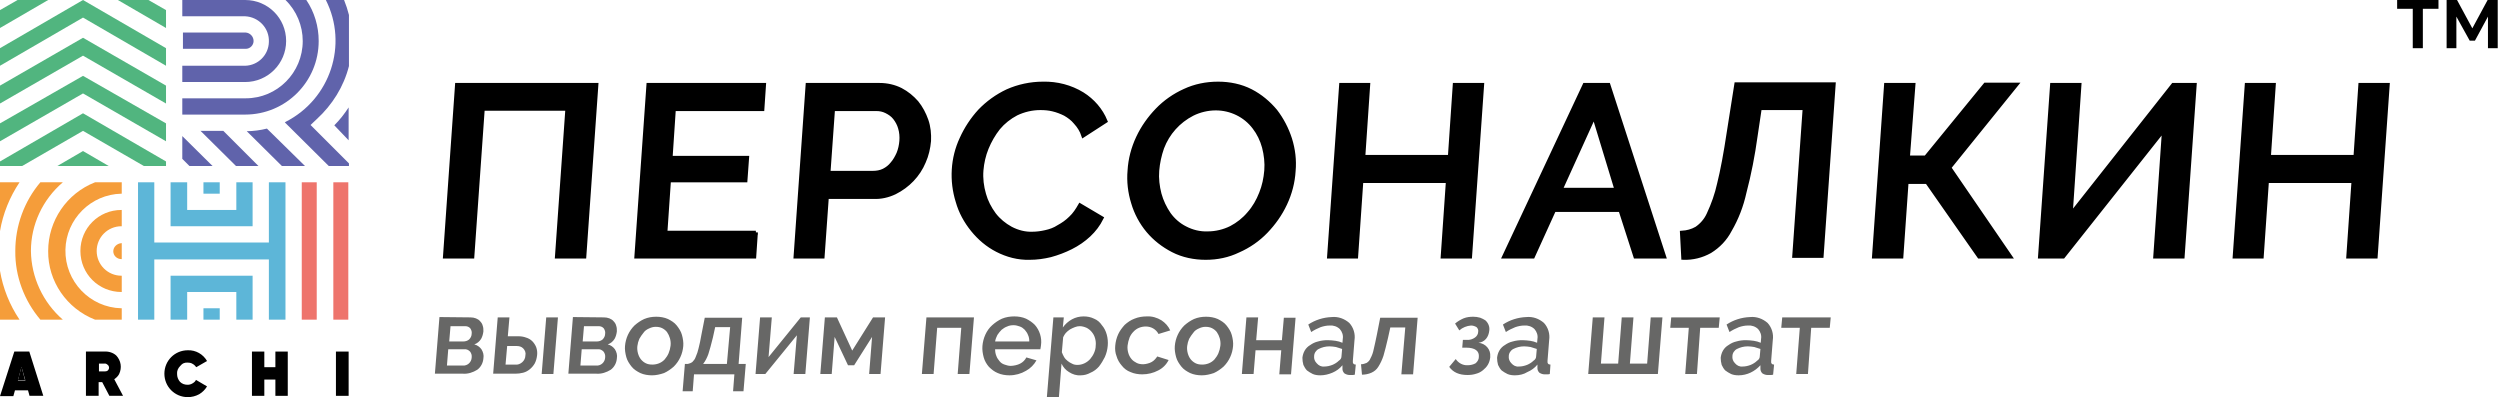
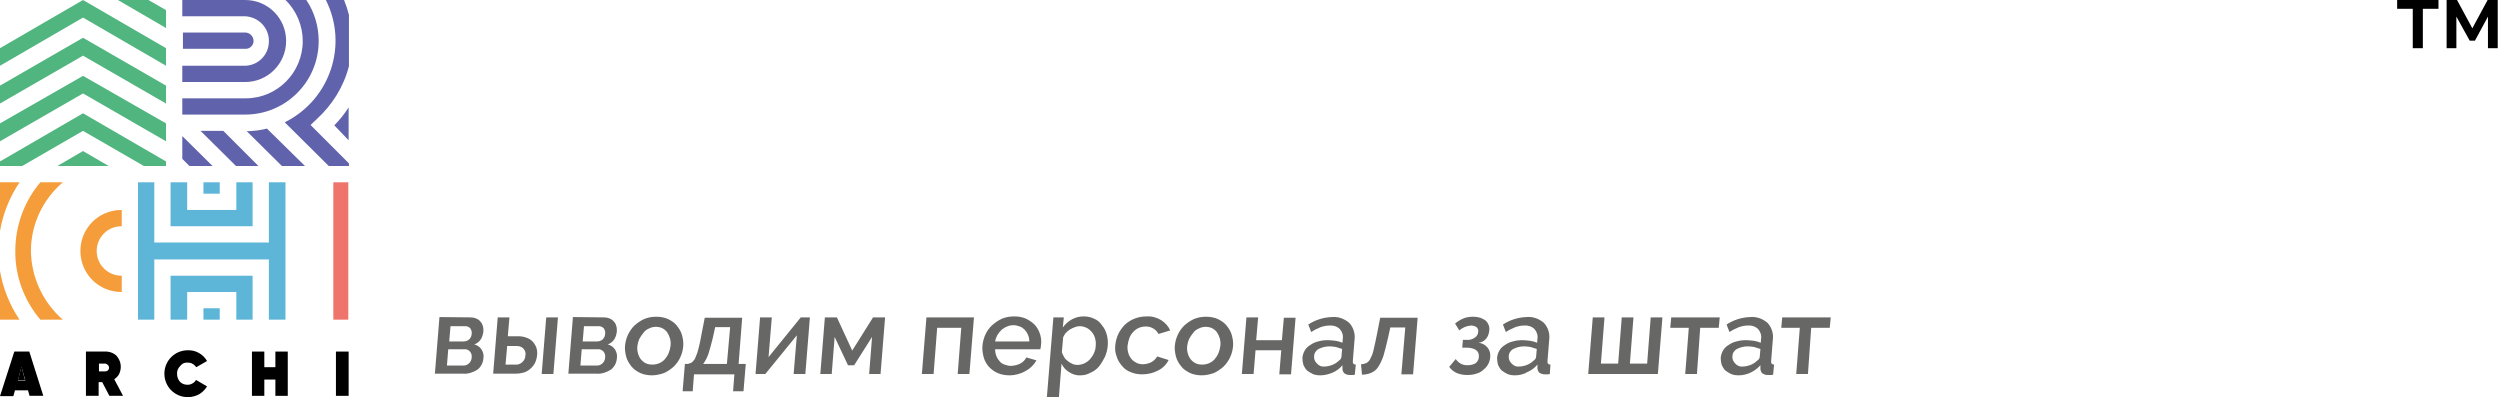
<svg xmlns="http://www.w3.org/2000/svg" width="768" height="122" viewBox="0 0 768 122" fill="none">
  <g clip-path="url(#clip0_551_239)">
-     <path fill-rule="evenodd" clip-rule="evenodd" d="M140.4 26.1H183.2L179.5 78.8H171.1L174.3 33.4H148.3L145.1 78.8H136.7L140.4 26.1ZM232.2 71.4L231.7 78.8H195.5L199.2 26.1H234.7L234.2 33.5H207L206 48.5H229.5L229 55.4H205.5L204.4 71.5H232.2V71.4ZM244.4 78.8L248.1 26.1H270.2C272.5 26.1 274.7 26.6 276.7 27.6C278.6 28.6 280.2 29.9 281.6 31.5C282.9 33.1 283.9 35 284.6 37C285.3 39 285.5 41.2 285.4 43.3C285.2 45.5 284.7 47.7 283.8 49.7C282.1 53.8 278.9 57.1 274.9 59.1C272.8 60.1 270.6 60.6 268.3 60.5H254L252.7 78.8H244.4ZM254.5 53.1H268.2C269.3 53.1 270.5 52.9 271.5 52.4C272.5 51.9 273.4 51.2 274.1 50.3C274.9 49.4 275.5 48.3 276 47.2C276.5 46 276.8 44.6 276.9 43.3C277 42 276.9 40.6 276.5 39.3C276.2 38.2 275.6 37.1 274.9 36.2C274.2 35.3 273.3 34.7 272.3 34.2C271.3 33.7 270.3 33.5 269.2 33.5H255.9L254.5 53.1ZM293 52.1C293.2 48.8 294 45.6 295.4 42.6C296.8 39.5 298.7 36.6 301 34.1C303.4 31.6 306.3 29.5 309.5 28C312.9 26.5 316.6 25.7 320.4 25.7C324.7 25.6 328.9 26.7 332.5 28.9C335.7 30.9 338.2 33.8 339.6 37.2L332.8 41.6C332.3 40.1 331.5 38.8 330.4 37.6C329.5 36.5 328.4 35.7 327.2 35C326 34.4 324.7 33.9 323.4 33.6C322.2 33.3 320.9 33.2 319.6 33.2C317 33.2 314.5 33.8 312.2 34.9C310.1 36 308.2 37.5 306.7 39.3C305.2 41.2 304 43.3 303.1 45.5C302.2 47.7 301.7 50 301.5 52.3C301.3 54.8 301.6 57.3 302.3 59.7C302.9 61.9 304 64 305.4 65.9C306.8 67.7 308.5 69.1 310.5 70.2C312.6 71.3 314.9 71.9 317.2 71.8C318.5 71.8 319.9 71.6 321.2 71.3C322.6 71 324 70.5 325.2 69.7C326.5 69 327.8 68.1 328.9 67C330.1 65.9 331 64.5 331.8 63.1L338.4 67C337.4 69 336.1 70.7 334.5 72.2C332.9 73.7 331 75 329 76C327 77 324.9 77.8 322.7 78.4C320.6 78.9 318.5 79.2 316.3 79.2C312.8 79.3 309.4 78.4 306.3 76.8C303.4 75.3 300.9 73.2 298.8 70.6C296.7 68 295.1 65.1 294.2 61.9C293.2 58.7 292.8 55.4 293 52.1ZM370.4 79.2C366.9 79.2 363.4 78.5 360.3 76.9C357.4 75.4 354.8 73.4 352.7 70.9C350.6 68.4 349 65.4 348.1 62.3C347.1 59.1 346.7 55.7 347 52.4C347.2 48.9 348.1 45.5 349.6 42.3C351.1 39.1 353.1 36.3 355.5 33.8C357.9 31.3 360.8 29.3 363.9 27.9C367.1 26.4 370.6 25.7 374.2 25.7C377.7 25.7 381.2 26.4 384.3 28C387.2 29.5 389.7 31.6 391.8 34.1C393.8 36.7 395.3 39.6 396.3 42.7C397.3 45.9 397.7 49.2 397.4 52.5C397.2 56 396.3 59.4 394.8 62.6C393.3 65.8 391.3 68.6 388.9 71.1C386.5 73.6 383.6 75.6 380.4 77C377.3 78.5 373.9 79.2 370.4 79.2ZM355.5 52.4C355.3 54.8 355.6 57.3 356.2 59.6C356.8 61.8 357.8 63.9 359.1 65.8C360.4 67.6 362.1 69.1 364.1 70.1C366.2 71.2 368.6 71.8 371 71.7C373.5 71.7 376 71.1 378.2 70C380.3 68.9 382.2 67.4 383.7 65.6C385.3 63.8 386.5 61.7 387.4 59.4C388.3 57.2 388.8 54.8 389 52.4C389.2 50 388.9 47.5 388.3 45.2C387.7 43 386.7 40.9 385.3 39.1C382.5 35.4 378.1 33.3 373.5 33.3C371 33.3 368.5 33.9 366.3 35C362 37.2 358.7 40.9 357 45.4C356.2 47.7 355.7 50 355.5 52.4ZM455.3 26.1L451.6 78.8H443.2L444.8 55.6H418.2L416.6 78.8H408.3L412 26.1H420.3L418.8 48.2H445.4L446.9 26.1H455.3ZM486.8 26.1H494.1L511.2 78.8H502.4L497.8 64.5H477.4L470.9 78.8H462.1L486.8 26.1ZM496.6 58.3L489.7 35.6L479.4 58.3H496.6ZM539.3 41.9C538.5 47.7 537.4 53.4 535.9 59.1C535 63.2 533.5 67.1 531.4 70.7C530 73.4 527.9 75.6 525.3 77.2C522.8 78.6 520 79.3 517.1 79.2L516.7 71.5C518.3 71.4 519.8 71 521.2 70.2C522.8 69.1 524.1 67.6 524.9 65.8C526.3 62.8 527.4 59.7 528.1 56.5C529.1 52.5 530.1 47.2 531.1 40.5L533.4 25.9H563.3L559.6 78.6H551.2L554.4 33.2H540.6L539.3 41.9ZM586.1 48.4H591.6L609.9 26H619.4L598.8 51.5L617.5 78.8H608L592 55.9H585.7L584.1 78.8H575.7L579.4 26.1H587.8L586.1 48.4ZM636.1 66L667.6 26.1H674.2L670.5 78.8H662.1L664.8 39.7L633.8 78.8H626.7L630.4 26.1H638.8L636.1 66ZM733.5 26.1L729.8 78.8H721.4L723 55.6H696.4L694.8 78.8H686.5L690.2 26.1H698.5L697 48.2H723.6L725.1 26.1H733.5Z" fill="black" stroke="black" stroke-width="1.23" stroke-miterlimit="22.93" />
    <path fill-rule="evenodd" clip-rule="evenodd" d="M744.3 14.8H741.2V2.7H736.4V0H749.1V2.7H744.3V14.8ZM759.5 8.7L764.2 0H767.3V14.8H764.3V5.1L760.3 12.5H758.7L754.6 5.1V14.8H751.6V0H754.8L759.5 8.7Z" fill="black" />
    <path fill-rule="evenodd" clip-rule="evenodd" d="M144.5 97.5C145.1 97.5 145.7 97.6 146.2 97.8C146.7 98 147.2 98.3 147.5 98.7C147.9 99.1 148.2 99.6 148.3 100.1C148.5 100.6 148.5 101.2 148.5 101.8C148.4 102.6 148.2 103.4 147.8 104.1C147.3 104.9 146.6 105.5 145.7 105.8C146.6 106 147.4 106.6 147.9 107.3C148.4 108.1 148.7 109.1 148.5 110.1C148.4 111.5 147.7 112.8 146.6 113.6C145.3 114.4 143.8 114.9 142.3 114.8H133.6L135 97.4L144.5 97.5ZM142.3 104.9C143 104.9 143.6 104.7 144.1 104.3C144.6 103.8 144.9 103.2 144.9 102.5C145 101.9 144.8 101.4 144.5 100.9C144.1 100.4 143.5 100.2 142.9 100.2H138.4L138 104.9H142.3ZM142.2 112.3C143.6 112.4 144.8 111.3 144.9 109.9C144.9 109.9 144.9 109.9 144.9 109.8C145 109.2 144.8 108.5 144.4 108C143.9 107.5 143.3 107.2 142.6 107.3H137.7L137.3 112.3H142.2ZM152.9 97.5H156.5L156 103.3H159.2C160 103.3 160.8 103.4 161.6 103.7C162.3 103.9 163 104.3 163.5 104.8C164 105.3 164.4 105.9 164.7 106.6C165 107.4 165.1 108.3 165 109.1C164.9 110 164.7 110.8 164.3 111.6C163.9 112.3 163.4 112.9 162.8 113.4C162.2 113.9 161.5 114.3 160.7 114.5C159.9 114.7 159.1 114.8 158.3 114.8H151.5L152.9 97.5ZM167.8 97.5H171.4L170 114.9H166.4L167.8 97.5ZM158.3 112C159.1 112.1 159.8 111.8 160.4 111.3C161 110.8 161.4 110 161.4 109.2C161.6 108.4 161.3 107.6 160.7 107C160.2 106.5 159.5 106.3 158.8 106.3H155.8L155.3 112H158.3ZM185.5 97.5C186.1 97.5 186.7 97.6 187.2 97.8C187.7 98 188.2 98.3 188.5 98.7C188.9 99.1 189.2 99.6 189.3 100.1C189.5 100.6 189.5 101.2 189.5 101.8C189.4 102.6 189.2 103.4 188.8 104.1C188.3 104.9 187.6 105.5 186.7 105.8C187.6 106 188.4 106.6 188.9 107.3C189.4 108.1 189.7 109.1 189.5 110.1C189.4 111.5 188.7 112.8 187.6 113.6C186.3 114.4 184.8 114.9 183.3 114.8H174.6L176 97.4L185.5 97.5ZM183.3 104.9C184 104.9 184.6 104.7 185.1 104.3C185.6 103.8 185.9 103.2 185.9 102.5C186 101.9 185.8 101.4 185.5 100.9C185.1 100.4 184.5 100.2 183.9 100.2H179.4L179 104.9H183.3ZM183.2 112.3C184.6 112.4 185.8 111.3 185.9 109.9C185.9 109.9 185.9 109.9 185.9 109.8C186 109.2 185.8 108.5 185.4 108C184.9 107.5 184.3 107.2 183.6 107.3H178.7L178.3 112.3H183.2ZM200.3 115.3C199.1 115.3 197.8 115.1 196.7 114.6C195.7 114.1 194.7 113.5 194 112.6C193.3 111.7 192.7 110.8 192.4 109.7C192.1 108.6 191.9 107.4 192 106.3C192.2 103.9 193.2 101.7 194.9 100C195.8 99.2 196.8 98.5 197.9 98C199.1 97.5 200.3 97.3 201.6 97.3C202.8 97.3 204.1 97.5 205.2 98C206.2 98.5 207.2 99.1 207.9 100C208.6 100.9 209.2 101.8 209.5 102.9C209.8 104 210 105.2 209.9 106.3C209.7 108.7 208.7 110.9 207 112.6C206.1 113.4 205.1 114.1 204 114.6C202.8 115 201.6 115.3 200.3 115.3ZM195.8 106.3C195.7 107.1 195.8 107.9 196 108.6C196.2 109.3 196.5 109.9 196.9 110.4C197.3 110.9 197.8 111.3 198.4 111.6C199 111.9 199.7 112 200.4 112C201.8 112 203.2 111.5 204.2 110.4C204.7 109.8 205.1 109.2 205.4 108.5C205.7 107.8 205.9 107 206 106.2C206.1 105.4 206 104.6 205.8 103.9C205.6 103.2 205.3 102.6 204.9 102C204.5 101.5 204 101.1 203.4 100.8C202.8 100.5 202.1 100.4 201.4 100.4C200.7 100.4 200 100.6 199.4 100.9C198.7 101.2 198.1 101.6 197.7 102.2C197.2 102.8 196.8 103.4 196.4 104.1C196.1 104.8 195.9 105.5 195.8 106.3ZM210.4 111.8L209.7 120.2H212.8L213.2 115H225.6L225.2 120.2H228.4L229.1 111.8H226.9L228 97.6H216.5L215.5 102.7C215.2 104.4 214.9 105.9 214.6 107C214.4 107.9 214.1 108.8 213.7 109.7C213.5 110.3 213.1 110.8 212.7 111.2C212.3 111.5 211.8 111.7 211.3 111.8H210.4ZM223.3 111.8H216C216.7 110.9 217.2 109.9 217.6 108.8C218 107.5 218.5 105.8 219 103.7L219.7 100.5H224.3L223.3 111.8ZM236.1 109.7L246 97.5H248.8L247.4 114.9H243.8L244.8 103L235.1 114.9H232.1L233.5 97.5H237.1L236.1 109.7ZM261.8 107.7L268.2 97.5H271.9L270.5 114.9H267L267.9 103.5L262.4 112.2H260.5L256.4 103.5L255.5 114.9H252L253.4 97.5H257.1L261.8 107.7ZM297.8 114.9H294.2L295.3 100.7H287.9L286.8 114.9H283.2L284.6 97.5H299.2L297.8 114.9ZM310.1 115.3C308.9 115.3 307.6 115.1 306.5 114.6C305.5 114.2 304.6 113.5 303.8 112.7C303.1 111.9 302.5 110.9 302.2 109.8C301.9 108.7 301.7 107.5 301.8 106.3C301.9 105.1 302.2 103.9 302.7 102.8C303.2 101.7 303.9 100.7 304.8 99.9C305.7 99.1 306.7 98.4 307.8 97.9C309 97.4 310.3 97.2 311.6 97.2C312.8 97.2 314.1 97.4 315.2 97.9C316.2 98.4 317.1 99 317.9 99.8C319.4 101.5 320.1 103.8 319.8 106C319.8 106.3 319.7 106.5 319.7 106.7C319.7 106.9 319.6 107.1 319.6 107.3H305.7C305.7 108 305.8 108.7 306.1 109.4C306.3 110 306.7 110.5 307.1 111C307.5 111.5 308 111.8 308.6 112C309.2 112.2 309.8 112.4 310.5 112.4C311 112.4 311.5 112.3 312 112.2C312.5 112.1 313 111.9 313.4 111.7C314.2 111.3 314.9 110.6 315.3 109.8L318.4 110.7C317.7 112 316.5 113.2 315.2 113.9C313.7 114.8 311.9 115.3 310.1 115.3ZM316.2 104.9C316.2 104.2 316.1 103.5 315.8 102.9C315.6 102.3 315.2 101.8 314.8 101.3C314.4 100.9 313.9 100.5 313.3 100.3C312.7 100.1 312.1 99.9 311.4 99.9C310.7 99.9 310 100 309.4 100.3C308.8 100.5 308.2 100.9 307.7 101.3C307.2 101.8 306.8 102.3 306.4 102.9C306.1 103.5 305.8 104.2 305.7 104.9H316.2ZM332 115.3C330.7 115.4 329.5 115 328.4 114.3C327.4 113.7 326.6 112.8 326.1 111.7L325.3 122H321.6L323.6 97.5H326.8L326.5 100.6C327.2 99.6 328.2 98.7 329.3 98.1C330.4 97.5 331.6 97.2 332.9 97.2C334 97.2 335.1 97.4 336.1 97.9C337.1 98.3 337.9 99 338.5 99.9C339.2 100.7 339.7 101.7 340 102.8C340.3 103.9 340.4 105.1 340.3 106.2C340.2 107.4 339.9 108.6 339.4 109.7C338.9 110.7 338.3 111.7 337.6 112.6C336.9 113.4 336 114.1 335 114.5C334.1 115 333.1 115.3 332 115.3ZM331 112.1C332.5 112.1 333.9 111.4 334.9 110.3C335.4 109.7 335.8 109.1 336.1 108.4C336.4 107.7 336.6 107 336.6 106.2C336.7 105.4 336.6 104.6 336.4 103.9C336.2 103.2 335.9 102.6 335.4 102C335 101.5 334.4 101 333.8 100.7C333.1 100.4 332.4 100.2 331.7 100.2C331.2 100.2 330.7 100.3 330.2 100.5C329.7 100.7 329.2 100.9 328.7 101.2C328.2 101.5 327.8 101.9 327.4 102.3C327.1 102.7 326.8 103.1 326.6 103.6L326.2 108.2C326.4 108.7 326.6 109.2 326.9 109.7C327.2 110.2 327.6 110.6 328 110.9C328.4 111.2 328.8 111.5 329.3 111.7C329.8 112 330.4 112.1 331 112.1ZM342.6 106.2C342.7 105 343 103.8 343.5 102.7C344 101.6 344.7 100.7 345.5 99.8C346.4 99 347.4 98.3 348.5 97.9C349.7 97.4 351 97.2 352.3 97.2C353.9 97.1 355.5 97.6 356.8 98.4C358 99.2 358.9 100.2 359.5 101.5L355.9 102.6C355.1 101.1 353.6 100.3 352 100.3C350.6 100.3 349.2 100.8 348.2 101.9C347.7 102.4 347.3 103 347 103.7C346.7 104.5 346.5 105.3 346.4 106.1C346.3 106.9 346.4 107.7 346.6 108.4C346.8 109.1 347.1 109.7 347.6 110.3C348 110.8 348.6 111.2 349.2 111.5C349.8 111.8 350.5 111.9 351.2 111.9C351.6 111.9 352.1 111.8 352.5 111.7C353 111.6 353.4 111.4 353.8 111.2C354.2 111 354.5 110.7 354.8 110.4C355.1 110.1 355.3 109.8 355.5 109.5L359 110.6C358.3 112 357.2 113.1 355.8 113.8C354.3 114.6 352.6 115 350.9 115C349.7 115 348.4 114.8 347.3 114.3C346.2 113.9 345.3 113.2 344.6 112.3C343.9 111.5 343.3 110.5 343 109.4C342.6 108.4 342.5 107.3 342.6 106.2ZM369.2 115.3C368 115.3 366.7 115.1 365.6 114.6C364.6 114.1 363.6 113.5 362.9 112.6C362.2 111.7 361.6 110.8 361.3 109.7C361 108.6 360.8 107.4 360.9 106.3C361.1 103.9 362.1 101.7 363.8 100C364.7 99.2 365.7 98.5 366.8 98C368 97.5 369.2 97.3 370.5 97.3C371.7 97.3 373 97.5 374.1 98C375.1 98.5 376.1 99.1 376.8 100C377.5 100.9 378.1 101.8 378.4 102.9C378.7 104 378.9 105.2 378.8 106.3C378.6 108.7 377.6 110.9 375.9 112.6C375 113.4 374 114.1 372.9 114.6C371.7 115 370.5 115.3 369.2 115.3ZM364.7 106.3C364.6 107.1 364.7 107.9 364.9 108.6C365.1 109.3 365.4 109.9 365.8 110.4C366.2 110.9 366.7 111.3 367.3 111.6C367.9 111.9 368.6 112 369.3 112C370.7 112 372.1 111.5 373.1 110.4C373.6 109.8 374 109.2 374.3 108.5C374.6 107.8 374.8 107 374.9 106.2C375 105.4 374.9 104.6 374.7 103.9C374.5 103.2 374.2 102.6 373.8 102C373.4 101.5 372.9 101.1 372.3 100.8C371.7 100.5 371 100.4 370.3 100.4C369.6 100.4 368.9 100.6 368.3 100.9C367.6 101.2 367 101.6 366.6 102.2C366.1 102.8 365.7 103.4 365.3 104.1C365 104.8 364.8 105.5 364.7 106.3ZM385.9 104.5H393.8L394.4 97.6H398L396.6 115H393L393.6 107.6H385.7L385.1 114.9H381.5L382.9 97.5H386.5L385.9 104.5ZM405.6 115.3C404.8 115.3 404 115.2 403.3 114.9C402.7 114.6 402 114.2 401.5 113.8C401 113.3 400.7 112.7 400.4 112.1C400.2 111.4 400.1 110.6 400.1 109.9C400.2 109.1 400.4 108.4 400.8 107.7C401.2 107 401.8 106.4 402.5 106C403.2 105.5 404 105.1 404.9 104.9C405.9 104.6 406.9 104.5 407.9 104.5C408.7 104.5 409.5 104.6 410.3 104.7C411 104.8 411.7 105 412.4 105.3L412.5 104.1C412.7 103 412.3 101.9 411.6 101.1C410.8 100.3 409.6 99.9 408.5 100C407.5 100 406.6 100.2 405.7 100.5C404.7 100.9 403.7 101.4 402.8 102L401.9 99.7C404 98.3 406.5 97.5 409.1 97.4C411.1 97.2 413 97.9 414.5 99.2C415.8 100.6 416.4 102.6 416.1 104.5L415.6 110.8C415.5 111.6 415.8 112 416.5 112L416.2 115.1C415.9 115.2 415.6 115.2 415.3 115.2H414.6C414 115.2 413.5 115 413 114.7C412.6 114.3 412.4 113.8 412.4 113.3V112.2C411.6 113.2 410.5 114 409.3 114.5C408.1 115 406.9 115.3 405.6 115.3ZM406.8 112.6C407.7 112.6 408.5 112.4 409.3 112.1C410 111.8 410.7 111.4 411.3 110.8C411.8 110.5 412.1 110 412.1 109.5L412.3 107.2C411.7 107 411.1 106.8 410.4 106.6C409.7 106.5 409.1 106.4 408.4 106.4C407.2 106.4 406.1 106.7 405.1 107.2C404.3 107.6 403.7 108.5 403.7 109.4C403.6 110.2 403.9 111 404.5 111.6C405.1 112.3 405.9 112.7 406.8 112.6ZM418.1 111.9C418.7 111.9 419.3 111.7 419.8 111.5C420.3 111.2 420.8 110.7 421 110.1C421.5 109.2 421.8 108.3 422 107.3C422.3 106.1 422.6 104.6 423 102.7L424 97.6H435.5L434.1 115H430.5L431.7 100.6H427.1L426.4 103.8C425.9 106 425.4 107.9 425 109.3C424.6 110.5 424.1 111.6 423.4 112.7C422.9 113.5 422.2 114.1 421.3 114.5C420.4 114.9 419.4 115.1 418.4 115.1L418.1 111.9ZM447 99.4C447.8 98.7 448.7 98.2 449.6 97.8C450.6 97.4 451.6 97.3 452.6 97.3C453.3 97.3 454 97.4 454.7 97.6C455.3 97.8 455.8 98.1 456.3 98.4C457.2 99.2 457.7 100.4 457.5 101.6C457.4 102.5 457.1 103.4 456.5 104.1C455.9 104.8 455.1 105.2 454.2 105.3C456.4 105.5 458 107.4 457.8 109.5C457.8 109.6 457.8 109.7 457.8 109.8C457.7 110.6 457.5 111.3 457.1 112C456.7 112.7 456.2 113.2 455.6 113.7C455 114.2 454.3 114.6 453.5 114.8C452.6 115.1 451.7 115.2 450.8 115.2C448.3 115.2 446.4 114.4 445.2 112.7L447.2 110.3C448 111.5 449.4 112.3 450.9 112.2C451.7 112.2 452.6 112 453.3 111.6C453.9 111.1 454.3 110.4 454.3 109.7C454.5 107.8 453.1 106.8 450.4 106.8H449.2L449.4 104.4H450.6C451.5 104.5 452.4 104.2 453.1 103.7C453.7 103.3 454.1 102.6 454.1 101.9C454.2 101.4 454 100.9 453.6 100.5C453.1 100.2 452.5 100 451.9 100C450.6 100.1 449.3 100.6 448.3 101.5L447 99.4ZM465.4 115.3C464.6 115.3 463.8 115.2 463.1 114.9C462.5 114.6 461.8 114.2 461.3 113.8C460.8 113.3 460.5 112.7 460.2 112.1C460 111.4 459.9 110.6 459.9 109.9C460 109.1 460.2 108.4 460.6 107.7C461 107 461.6 106.4 462.3 106C463 105.5 463.8 105.1 464.7 104.9C465.7 104.6 466.7 104.5 467.7 104.5C468.5 104.5 469.3 104.6 470.1 104.7C470.8 104.8 471.5 105 472.2 105.3L472.3 104.1C472.5 103 472.1 101.9 471.4 101.1C470.6 100.3 469.4 99.9 468.3 100C467.3 100 466.4 100.2 465.5 100.5C464.5 100.9 463.5 101.4 462.6 102L461.7 99.7C463.8 98.3 466.3 97.5 468.9 97.4C470.9 97.2 472.8 97.9 474.3 99.2C475.6 100.6 476.2 102.6 475.9 104.5L475.4 110.8C475.3 111.6 475.6 112 476.3 112L476.1 114.9C475.8 115 475.5 115 475.2 115H474.5C473.9 115 473.4 114.8 472.9 114.5C472.5 114.1 472.3 113.6 472.3 113.1V112C471.5 113 470.4 113.8 469.2 114.3C468.1 115 466.7 115.3 465.4 115.3ZM466.6 112.6C467.5 112.6 468.3 112.4 469.1 112.1C469.8 111.8 470.5 111.4 471.1 110.8C471.6 110.5 471.9 110 471.9 109.5L472.1 107.2C471.5 107 470.9 106.8 470.2 106.6C469.5 106.5 468.9 106.4 468.2 106.4C467 106.4 465.9 106.7 464.9 107.2C464.1 107.6 463.5 108.5 463.5 109.4C463.4 110.2 463.7 111 464.3 111.6C464.9 112.3 465.7 112.7 466.6 112.6ZM487.9 114.9L489.3 97.5H492.9L491.8 111.7H497.1L498.2 97.5H501.8L500.7 111.7H506L507.1 97.5H510.7L509.3 114.9H487.9ZM521.3 114.9H517.7L518.8 100.7H513.1L513.4 97.5H528.3L528 100.7H522.3L521.3 114.9ZM534.1 115.3C533.3 115.3 532.5 115.2 531.8 114.9C531.2 114.6 530.5 114.2 530 113.8C529.5 113.3 529.2 112.7 528.9 112.1C528.7 111.4 528.6 110.6 528.6 109.9C528.7 109.1 528.9 108.4 529.3 107.7C529.7 107 530.3 106.4 531 106C531.7 105.5 532.5 105.1 533.4 104.9C534.4 104.6 535.4 104.5 536.4 104.5C537.2 104.5 538 104.6 538.8 104.7C539.5 104.8 540.2 105 540.9 105.3L541 104.1C541.2 103 540.8 101.9 540.1 101.1C539.3 100.3 538.1 99.9 537 100C536 100 535.1 100.2 534.2 100.5C533.2 100.9 532.2 101.4 531.3 102L530.4 99.7C532.5 98.3 535 97.5 537.6 97.4C539.6 97.2 541.5 97.9 543 99.2C544.3 100.6 544.9 102.6 544.6 104.5L544.1 110.8C544 111.6 544.3 112 545 112L544.7 115.1C544.4 115.2 544.1 115.2 543.8 115.2H543C542.4 115.2 541.9 115 541.4 114.7C541 114.3 540.8 113.8 540.8 113.3V112.2C539.1 114.1 536.7 115.3 534.1 115.3ZM535.3 112.6C536.2 112.6 537 112.4 537.8 112.1C538.5 111.8 539.2 111.4 539.8 110.8C540.3 110.5 540.6 110 540.6 109.5L540.8 107.2C540.2 107 539.6 106.8 538.9 106.6C538.2 106.5 537.6 106.4 536.9 106.4C535.7 106.4 534.6 106.7 533.6 107.2C532.8 107.6 532.2 108.5 532.2 109.4C532.1 110.2 532.4 111 533 111.6C533.6 112.3 534.4 112.7 535.3 112.6ZM555.4 114.9H551.8L552.9 100.7H547.2L547.5 97.5H562.4L562.1 100.7H556.4L555.4 114.9Z" fill="#676766" />
    <path d="M5.5 116.8H7.7L6.6 112.6L5.5 116.8Z" fill="black" />
    <path d="M4.4 108L0 121.7H4.1L4.6 119.9H8.6L9.1 121.7V121.6H13.3L9 108H4.4ZM5.5 116.9L6.6 112.7L7.8 116.9H5.5Z" fill="black" />
    <path d="M36.6 114.9C37.5 113 37.2 110.8 35.7 109.2C34.7 108.3 33.3 107.9 32 108H26.4V121.6H30.3V117.4H31.4L33.6 121.6H37.8L35.1 116.5C35.7 116.1 36.3 115.5 36.6 114.9ZM33 113.9C32.7 114.1 32.3 114.1 31.9 114.1H30.4V111.7H32C32.4 111.6 32.8 111.8 33.1 112.1C33.4 112.3 33.5 112.7 33.5 113C33.5 113.3 33.3 113.7 33 113.9Z" fill="black" />
    <path d="M57.7 111.4C58.2 111.4 58.8 111.5 59.2 111.8C59.6 112 60 112.4 60.3 112.8L63.6 110.9C62.4 108.8 60.1 107.5 57.7 107.6C53.7 107.6 50.5 110.8 50.5 114.8C50.5 118.8 53.7 122 57.7 122C58.9 122 60.1 121.7 61.2 121.1C62.2 120.5 63 119.7 63.6 118.7L60.2 116.7C60 117.2 59.6 117.5 59.1 117.8C58.6 118.1 58.1 118.2 57.6 118.2C56.7 118.2 55.9 117.9 55.3 117.3C54.7 116.6 54.4 115.8 54.4 114.9C54.3 114 54.7 113.1 55.3 112.5C56 111.6 56.8 111.3 57.7 111.4Z" fill="black" />
    <path d="M84.6 112.8H81.2V108H77.4V121.6H81.2V116.6H84.6V121.6H88.4V108H84.6V112.8Z" fill="black" />
    <path d="M107.1 108H103.2V121.6H107.1V108Z" fill="black" />
-     <path d="M97.3 56H92.7V98.2H97.3V56Z" fill="#EE746C" />
    <path d="M107 56H102.4V98.2H107V56Z" fill="#EE746C" />
-     <path d="M5.4 0L0 3.1V8.6L14.8 0H5.4Z" fill="#51B57F" />
    <path d="M51 20.2V14.8L25.5 0L0 14.8V20.2L25.5 5.4L51 20.2Z" fill="#51B57F" />
    <path d="M51 3.1L45.6 0H36.2L51 8.6V3.1Z" fill="#51B57F" />
    <path d="M51 31.8V26.3L25.5 11.6L0 26.3V31.8L25.5 17.1L51 31.8Z" fill="#51B57F" />
    <path d="M51 43.4V37.9L25.5 23.3L0 37.9V43.4L25.5 28.7L51 43.4Z" fill="#51B57F" />
    <path d="M25.5 40.2L44.2 51H51V49.6L25.5 34.8L0 49.6V51H6.8L25.5 40.2Z" fill="#51B57F" />
    <path d="M17.6 51H33.4L25.5 46.4L17.6 51Z" fill="#51B57F" />
    <path d="M0 56V71C0.9 65.6 3 60.5 6 56H0Z" fill="#F59D3A" />
    <path d="M0 83.2V98.2H6C2.9 93.6 0.9 88.5 0 83.2Z" fill="#F59D3A" />
    <path d="M9.5 77.1C9.5 69 13.1 61.3 19.3 56H12.4C7.4 61.9 4.7 69.4 4.7 77.1C4.6 84.8 7.4 92.3 12.4 98.2H19.3C13.2 92.9 9.6 85.2 9.5 77.1Z" fill="#F59D3A" />
-     <path d="M37.4 98.2V94.7H37.3C27.6 94.5 19.9 86.4 20.1 76.7C20.3 67.3 27.9 59.7 37.3 59.5H37.4V56H29.2C20.5 59.4 14.8 67.8 14.8 77.1C14.7 86.4 20.5 94.8 29.2 98.2H37.4Z" fill="#F59D3A" />
    <path d="M37.4 64.5H37.3C30.3 64.5 24.7 70.1 24.7 77.1C24.7 84.1 30.3 89.7 37.3 89.7H37.4V84.7H37.3C33.1 84.7 29.7 81.3 29.7 77.1C29.7 72.9 33.1 69.5 37.3 69.5H37.4V64.5Z" fill="#F59D3A" />
-     <path d="M34.8 77.2C34.8 78.5 35.9 79.6 37.3 79.6H37.4V74.7H37.3C35.9 74.8 34.8 75.9 34.8 77.2Z" fill="#F59D3A" />
    <path d="M65.3 51L56 41.8V48.8L58.2 51H65.3Z" fill="#6063AB" />
    <path d="M61.6 40.2L72.5 51H79.4L68.6 40.2H61.6Z" fill="#6063AB" />
    <path d="M93.7 51L82 39.5C80 40 77.9 40.3 75.8 40.3L86.6 51H93.7Z" fill="#6063AB" />
    <path d="M100.1 0C107 13.7 101.5 30.4 87.8 37.4L87.5 37.6L101 51H107.2V50.2L95.4 38.4L97.3 36.6C102.1 32.2 105.6 26.6 107.2 20.3V4.6C106.8 3 106.3 1.5 105.7 0H100.1Z" fill="#6063AB" />
    <path d="M87.9 12.6C87.9 5.6 82.3 0 75.3 0H56V5H75.3C79.5 5.2 82.8 8.7 82.6 12.9C82.5 16.9 79.3 20.1 75.3 20.2H56V25.2H75.3C82.3 25.2 87.9 19.5 87.9 12.6Z" fill="#6063AB" />
    <path d="M77.9 12.6C77.9 11.2 76.8 10.1 75.5 10H56.2V15H75.5C76.8 15 77.9 13.9 77.9 12.6Z" fill="#6063AB" />
    <path d="M97.9 12.6C97.9 8.1 96.6 3.7 94.1 0H87.7C91.1 3.3 93 7.9 93 12.6C93 22.3 85.2 30.2 75.5 30.2H56V35.2H75.3C87.8 35.2 97.9 25.1 97.9 12.6Z" fill="#6063AB" />
    <path d="M107.1 43.1V33C105.8 35 104.4 36.8 102.7 38.5L107.1 43.1Z" fill="#6063AB" />
    <path d="M82.6 98.2H87.7V56H82.6V74.5H47.4V56H42.4V98.2H47.4V79.7H82.6V98.2Z" fill="#5DB6D8" />
    <path d="M77.6 56H72.6V64.5H57.5V56H52.4V69.5H77.6V56Z" fill="#5DB6D8" />
    <path d="M67.5 56H62.5V59.5H67.5V56Z" fill="#5DB6D8" />
    <path d="M77.6 98.2V84.7H52.4V98.2H57.5V89.7H72.6V98.2H77.6Z" fill="#5DB6D8" />
    <path d="M67.5 94.7H62.5V98.2H67.5V94.7Z" fill="#5DB6D8" />
  </g>
  <defs>
    <clipPath id="clip0_551_239">
      <rect width="767.3" height="122" fill="white" />
    </clipPath>
  </defs>
</svg>